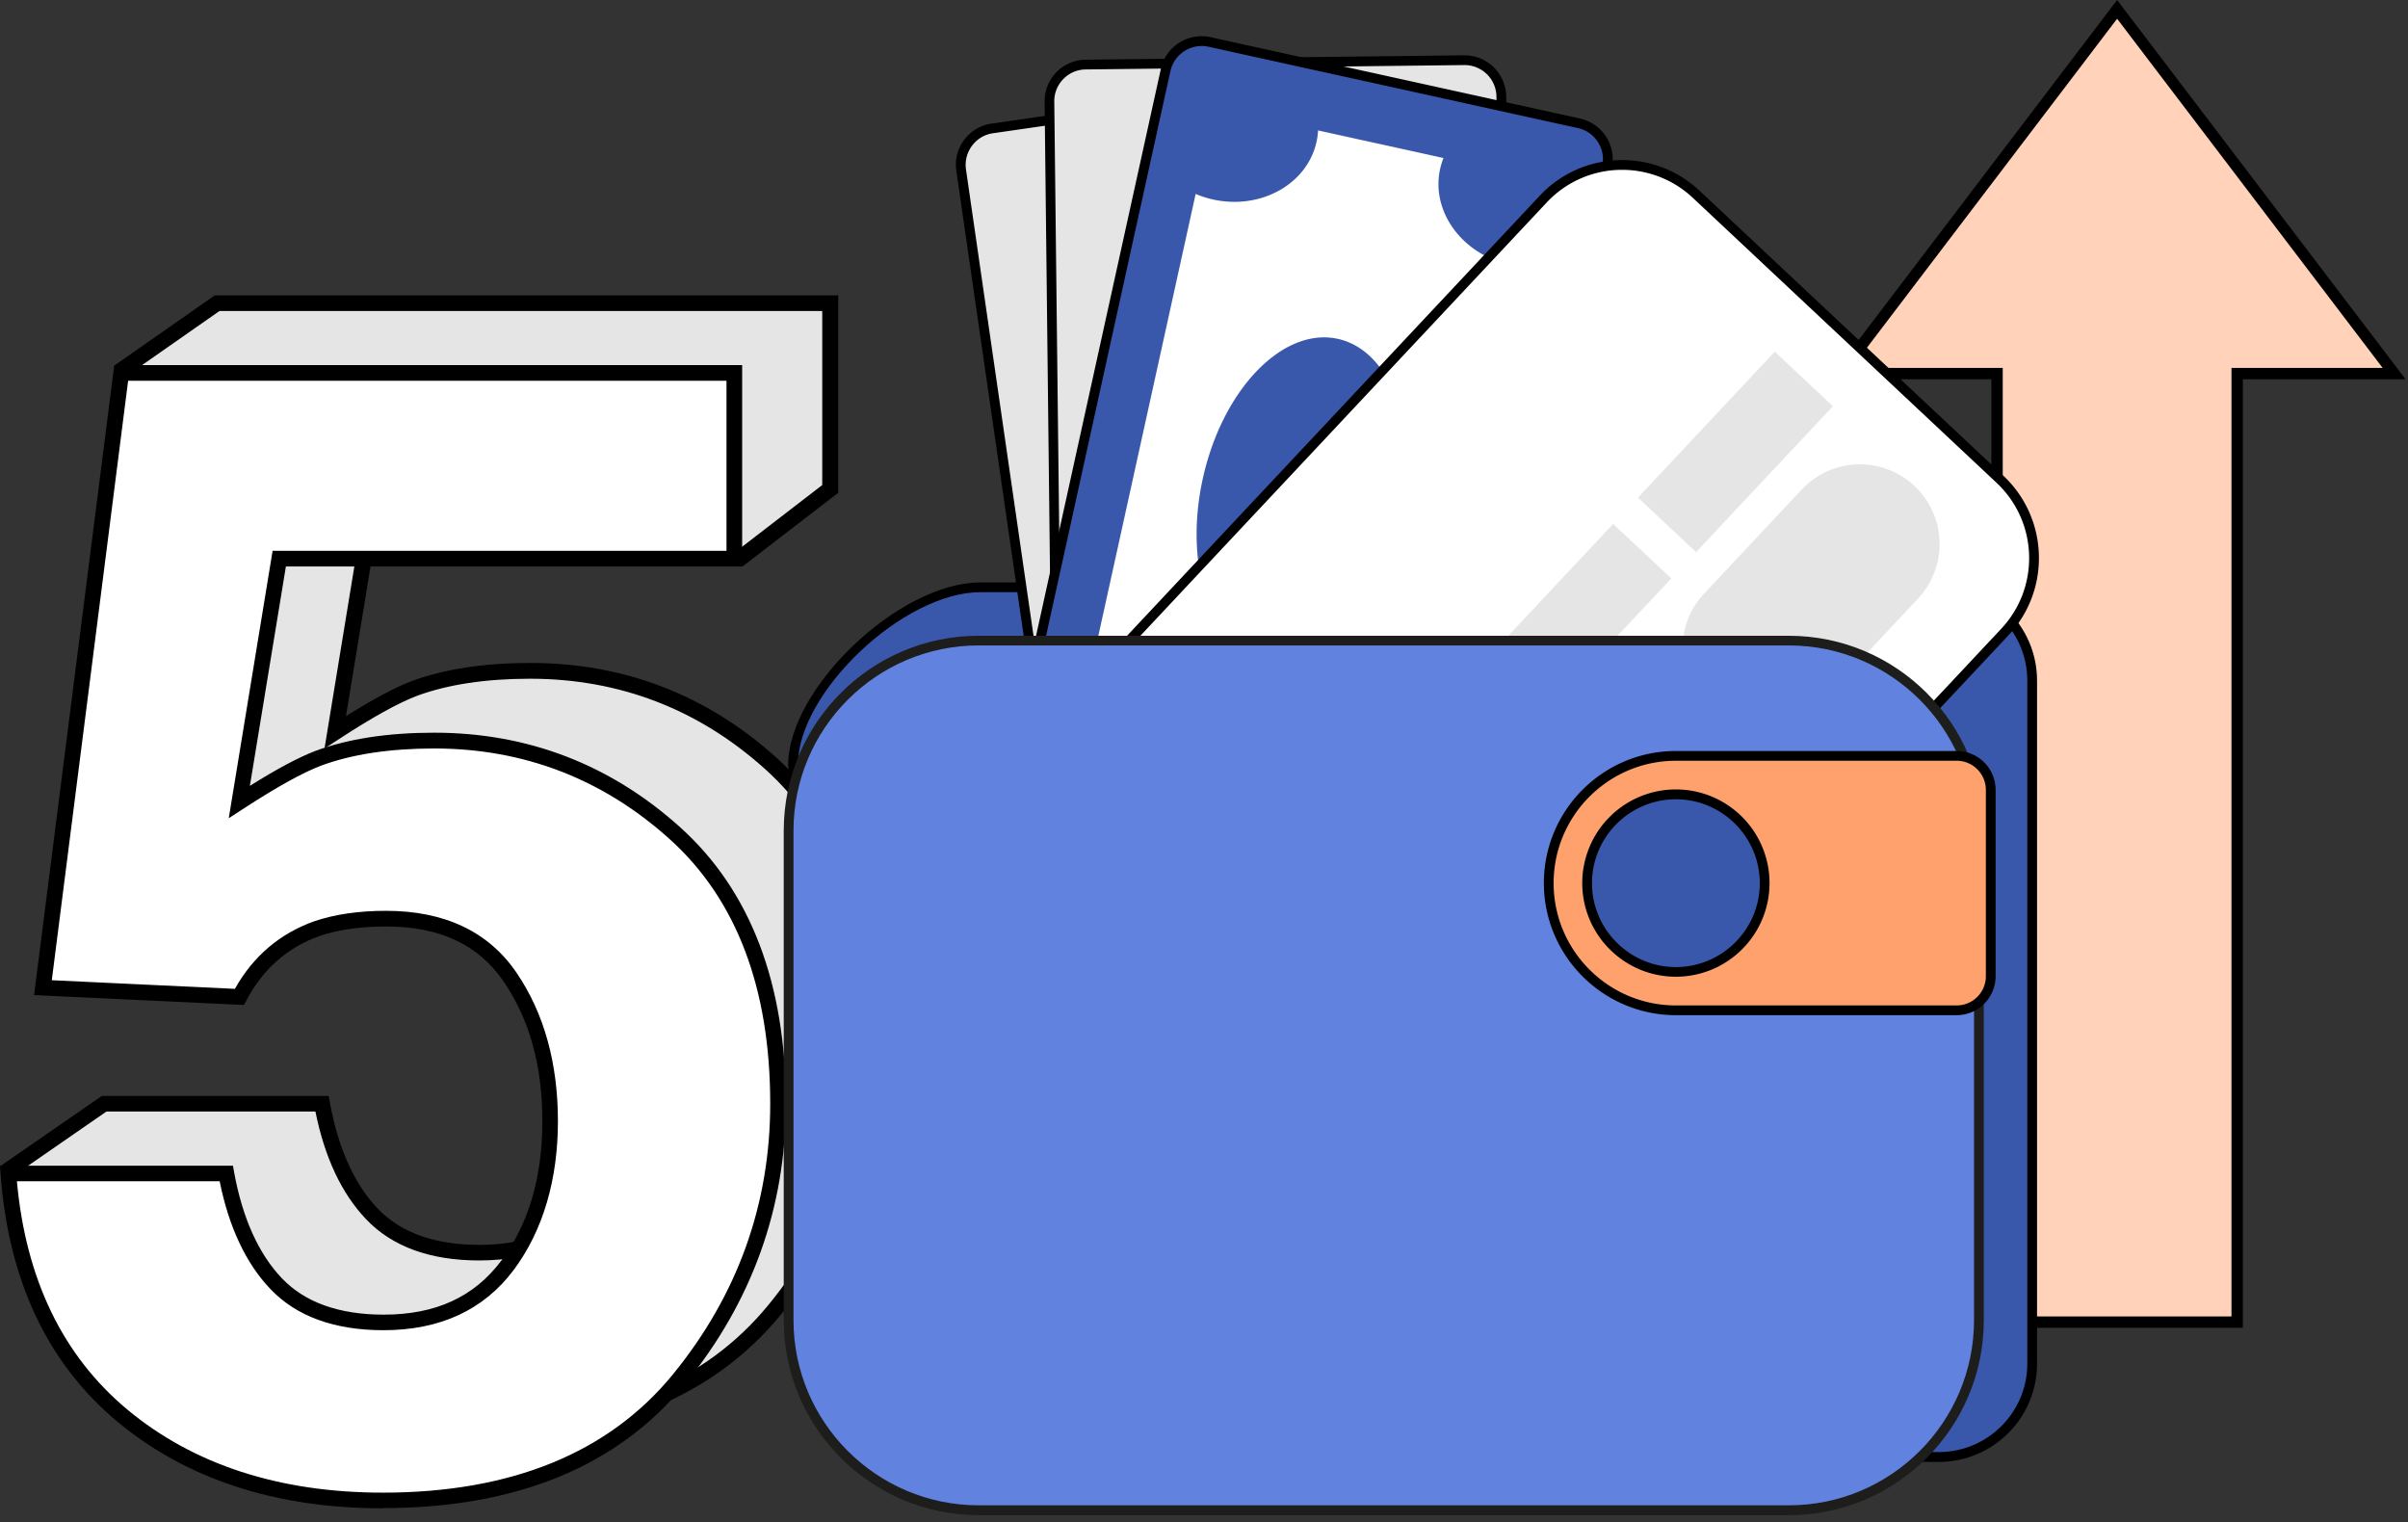
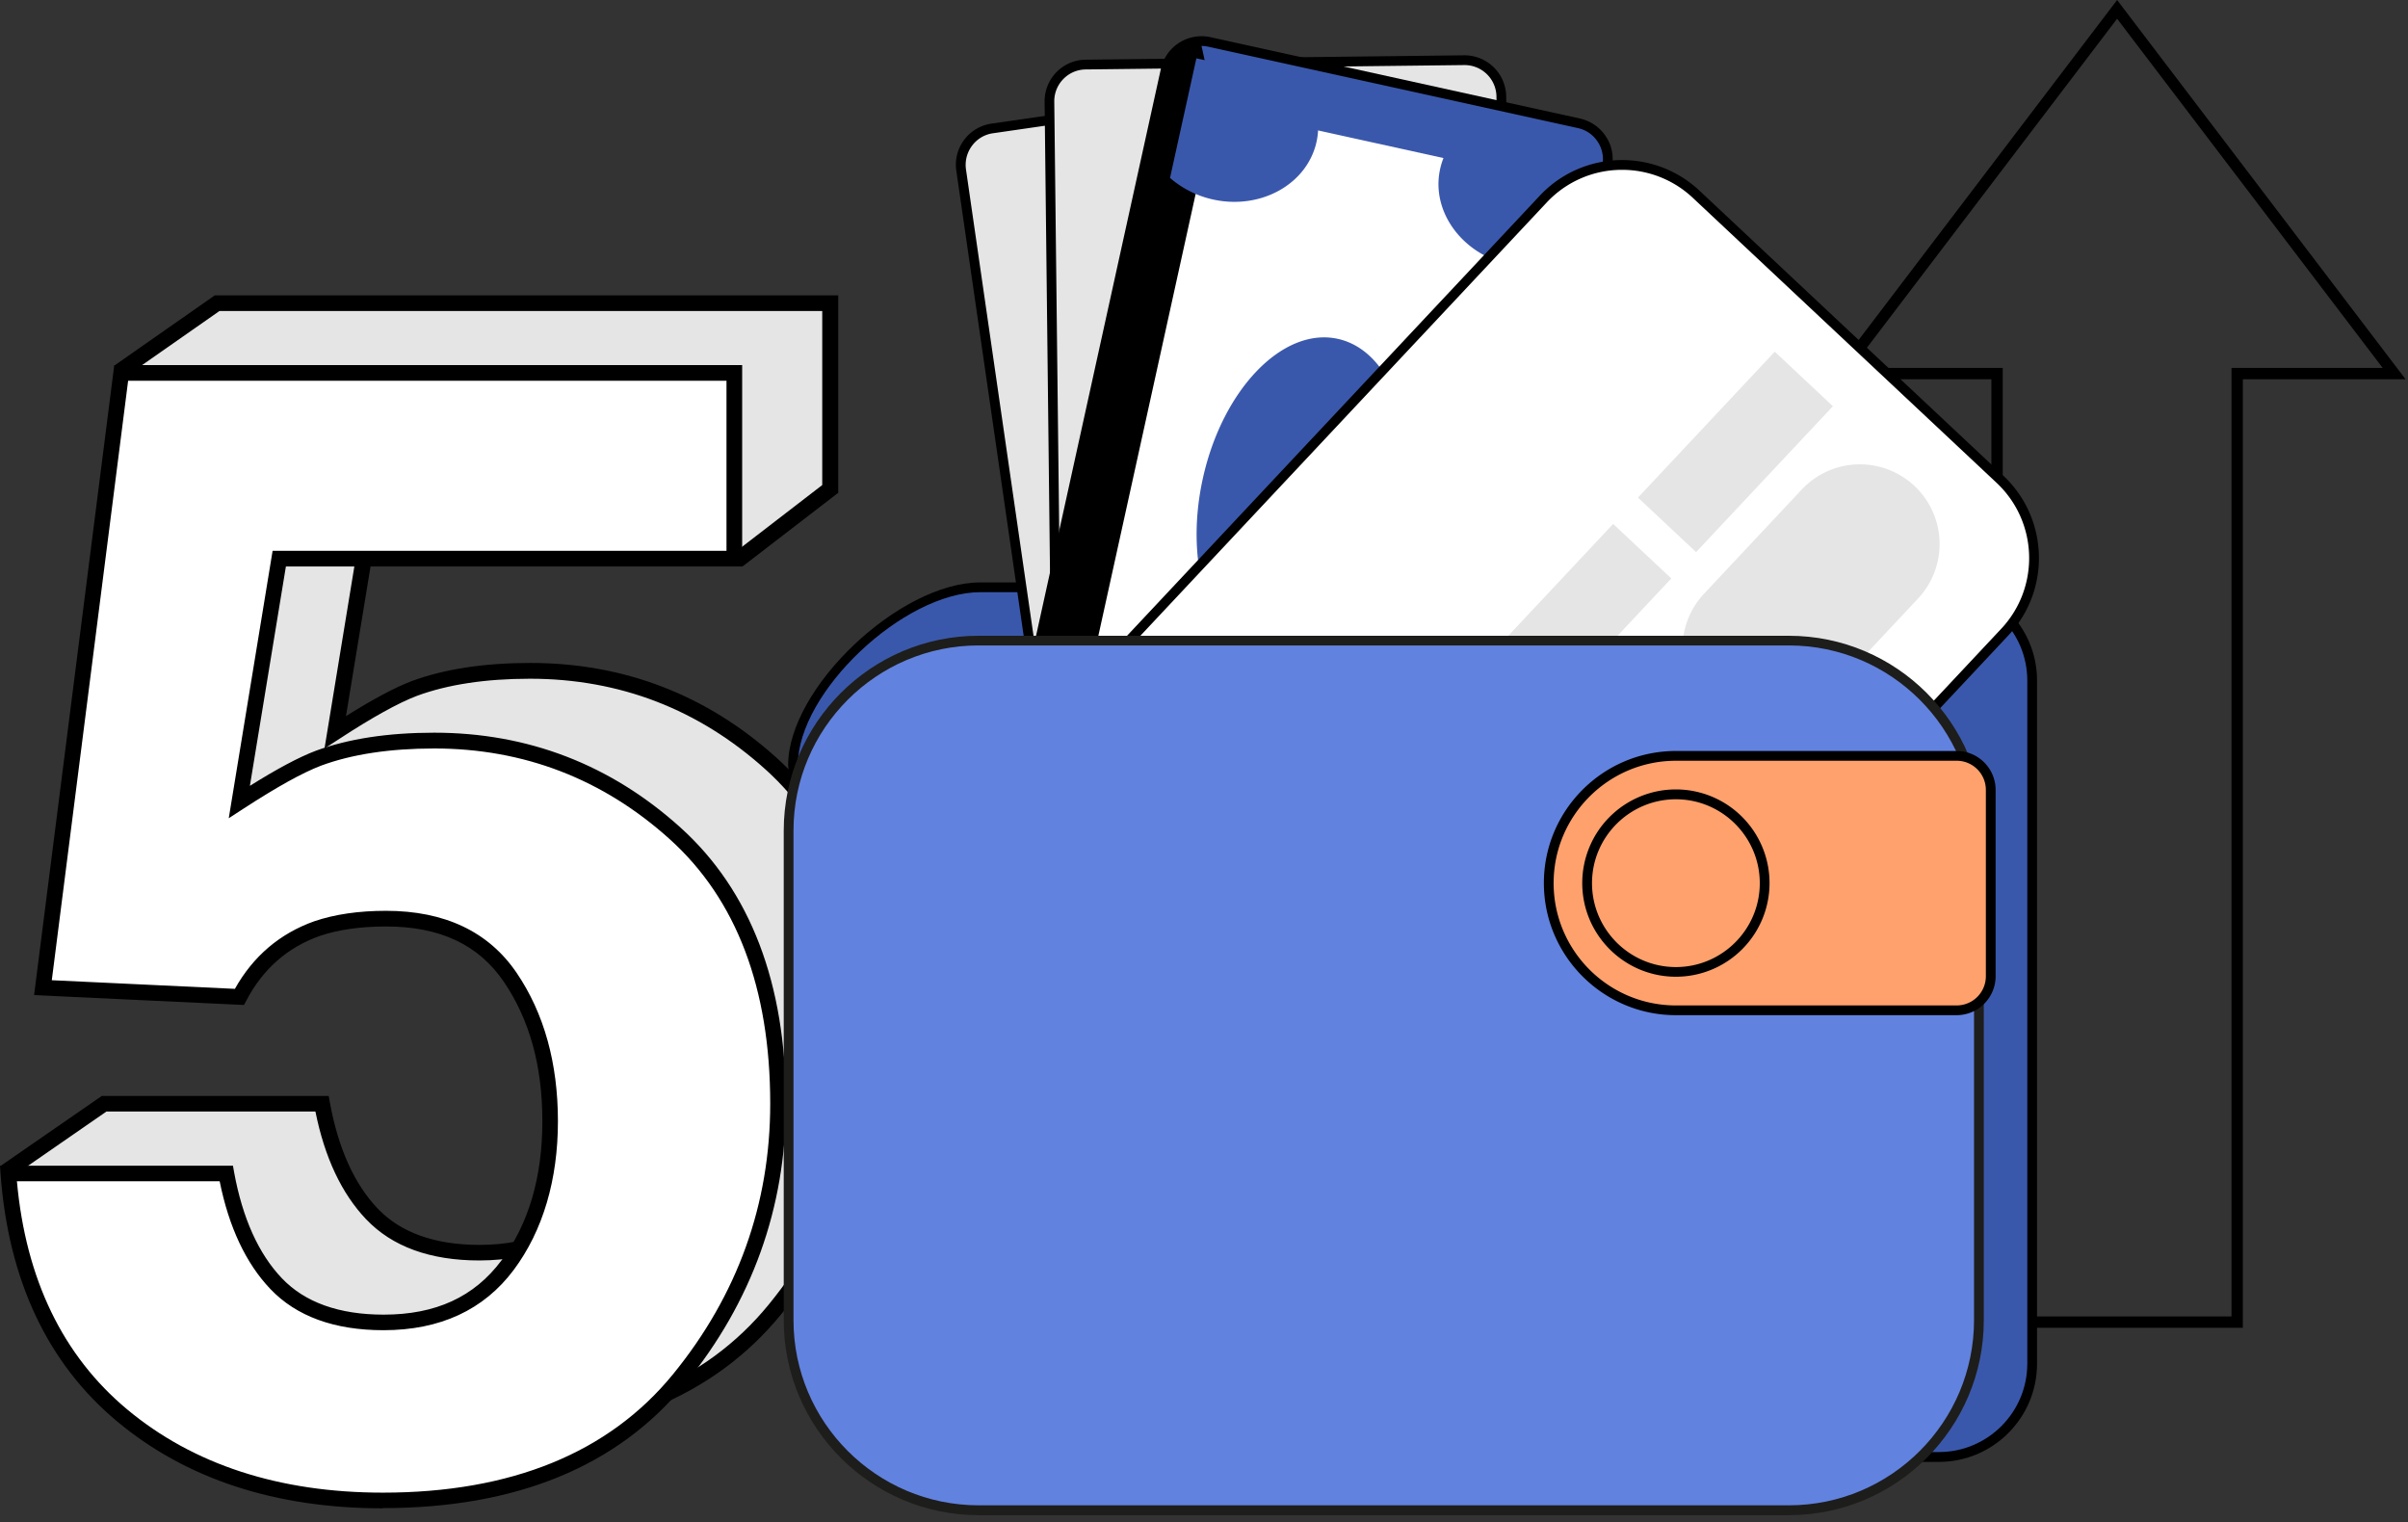
<svg xmlns="http://www.w3.org/2000/svg" viewBox="0 0 212 134" fill="none">
  <rect x="0" y="0" width="212" height="134" fill="#333333" stroke="none" />
  <path d="M42.41 74.74c-2.34 0-4.37.29-6.08.88-3.02 1.08-5.99 1.47-7.52 4.39l-16.6.81-1.36-48.35 8.25-5.77h53.98v16.35l-7.9 6.08-32.16-6.08-3.51 21.42c2.97-1.94 5.29-3.22 6.96-3.85 2.79-1.04 6.19-1.55 10.2-1.55 8.11 0 15.18 2.73 21.21 8.18 6.04 5.45 9.05 13.38 9.05 23.78 0 9.05-2.91 17.14-8.72 24.26-5.81 7.12-14.5 10.67-26.08 10.67-9.32 0-16.98-2.5-22.97-7.5-5.17-4.31-17.13-8.09-18.34-15.51l8.34-5.77h19.19c.76 4.19 2.23 7.42 4.39 9.7 2.16 2.28 5.31 3.41 9.46 3.41 4.77 0 8.41-1.68 10.91-5.03 2.5-3.36 3.75-7.58 3.75-12.67s-1.17-9.22-3.51-12.67c-2.34-3.45-5.99-5.17-10.94-5.17v-.01Z" fill="#E5E5E5" />
  <path d="M42.14 126.64c-9.45 0-17.33-2.58-23.41-7.66-1.56-1.3-3.79-2.57-6.16-3.92-5.41-3.08-11.53-6.57-12.42-12.01l-.07-.43 8.88-6.14h19.98l.1.57c.74 4.04 2.15 7.18 4.21 9.34 2.02 2.12 5.03 3.2 8.96 3.2 4.58 0 7.97-1.56 10.36-4.76 2.4-3.22 3.61-7.34 3.61-12.26s-1.14-8.96-3.39-12.28c-2.23-3.27-5.62-4.87-10.37-4.87-2.25 0-4.22.28-5.86.84-.56.2-1.12.38-1.67.55-2.33.74-4.34 1.37-5.45 3.51l-.18.35-17.7.86-1.39-49.42L18.91 26H73.8v17.38l-8.42 6.48-31.77-6.01-3.15 19.19c2.39-1.5 4.33-2.53 5.78-3.08 2.86-1.06 6.37-1.6 10.45-1.6 8.25 0 15.54 2.81 21.68 8.35 6.16 5.56 9.28 13.74 9.28 24.29 0 9.17-2.99 17.48-8.87 24.69-5.92 7.25-14.87 10.93-26.61 10.93l-.03.02ZM1.59 103.25c1.05 4.57 6.68 7.77 11.66 10.61 2.42 1.38 4.71 2.68 6.36 4.06 5.83 4.87 13.41 7.34 22.53 7.34 11.3 0 19.9-3.51 25.54-10.42 5.68-6.96 8.56-14.97 8.56-23.82 0-10.15-2.97-17.98-8.83-23.27-5.88-5.31-12.86-8-20.75-8-3.91 0-7.26.51-9.96 1.51-1.61.61-3.91 1.88-6.82 3.78l-1.31.85 3.88-23.66L65 48.39l7.39-5.69V27.38H19.32l-7.77 5.43 1.33 47.27 15.52-.75c1.4-2.36 3.67-3.08 6.07-3.83.54-.17 1.09-.34 1.63-.54 1.79-.61 3.91-.92 6.31-.92 5.17 0 9.05 1.84 11.51 5.47 2.41 3.55 3.63 7.94 3.63 13.06s-1.31 9.62-3.89 13.08c-2.63 3.52-6.48 5.31-11.47 5.31-4.32 0-7.67-1.22-9.96-3.63-2.15-2.26-3.65-5.44-4.46-9.48H9.37l-7.79 5.39.01.01Z" fill="#000" />
  <path d="M33.98 80.88c-2.34 0-4.37.29-6.08.88-3.02 1.08-5.29 3.09-6.82 6.01l-17.3-.81 6.89-54.12h53.98v16.35H24.59l-3.51 21.42c2.97-1.94 5.29-3.22 6.96-3.85 2.79-1.04 6.19-1.55 10.2-1.55 8.11 0 15.18 2.73 21.21 8.18 6.04 5.45 9.05 13.38 9.05 23.78 0 9.05-2.91 17.14-8.72 24.26-5.81 7.12-14.5 10.67-26.08 10.67-9.32 0-16.98-2.5-22.97-7.5-5.99-5-9.32-12.09-10-21.28h19.19c.76 4.19 2.23 7.42 4.39 9.7 2.16 2.28 5.31 3.41 9.46 3.41 4.77 0 8.41-1.68 10.91-5.03 2.5-3.35 3.75-7.58 3.75-12.67s-1.17-9.22-3.51-12.67c-2.34-3.45-5.99-5.17-10.94-5.17v-.01Z" fill="#fff" />
  <path d="M33.71 132.78c-9.45 0-17.33-2.58-23.41-7.66C4.19 120.02.74 112.7.05 103.36l-.05-.74h20.51l.1.57c.74 4.04 2.15 7.18 4.21 9.34 2.02 2.12 5.03 3.2 8.96 3.2 4.58 0 7.97-1.56 10.36-4.76 2.4-3.22 3.61-7.34 3.61-12.26s-1.14-8.96-3.39-12.28c-2.23-3.27-5.62-4.87-10.37-4.87-2.25 0-4.22.28-5.86.84-2.83 1.01-5 2.92-6.44 5.68l-.21.39L3 87.6l7.06-55.46h55.28v17.73H25.17L22 69.18c2.41-1.51 4.31-2.52 5.78-3.08 2.86-1.06 6.37-1.6 10.45-1.6 8.24 0 15.54 2.81 21.68 8.35 6.16 5.56 9.28 13.74 9.28 24.29 0 9.17-2.99 17.48-8.87 24.69-5.92 7.25-14.87 10.93-26.61 10.93v.02ZM1.49 104c.78 8.6 4.04 15.34 9.69 20.06 5.83 4.87 13.42 7.34 22.53 7.34 11.3 0 19.9-3.51 25.54-10.42 5.68-6.96 8.56-14.97 8.56-23.82 0-10.15-2.97-17.98-8.83-23.27-5.88-5.31-12.86-8-20.75-8-3.91 0-7.26.51-9.96 1.51-1.61.61-3.9 1.88-6.82 3.78l-1.31.85L24 48.49h39.96V33.52H11.28L4.56 86.29l16.12.76c1.6-2.86 3.95-4.87 6.99-5.95 1.79-.61 3.91-.92 6.31-.92 5.17 0 9.05 1.84 11.51 5.47 2.41 3.55 3.63 7.94 3.63 13.06s-1.31 9.62-3.89 13.08c-2.63 3.52-6.48 5.31-11.47 5.31-4.32 0-7.67-1.22-9.96-3.63-2.15-2.26-3.65-5.45-4.46-9.48H1.47l.02.01Z" fill="#000" />
-   <path d="M210.78 32.89 186.39.83l-24.38 32.06h13.81v83.5h21.14v-83.5h13.82Z" fill="#FFD2B9" />
  <path d="M197.46 116.89h-22.14v-83.5H161L186.39 0l25.4 33.39h-14.33v83.5Zm-21.14-1h20.14v-83.5h13.31L186.39 1.65l-23.38 30.74h13.31v83.5Z" fill="#000" />
  <path d="M170.702 128.264H86.314c-6.741 0-12.203-5.462-12.203-12.204l-4.295-48.737c0-6.742 9.757-15.622 16.498-15.622h84.388a8.21 8.21 0 0 1 8.21 8.21v60.143a8.21 8.21 0 0 1-8.21 8.21Z" fill="#3A58AB" />
  <path d="M170.701 128.693H86.314c-6.965 0-12.633-5.668-12.633-12.633l-4.294-48.695c0-6.793 9.807-16.094 16.927-16.094h84.387c4.758 0 8.64 3.873 8.64 8.64v60.143c0 4.758-3.873 8.639-8.64 8.639ZM86.314 52.13c-6.759 0-16.068 8.803-16.068 15.192l4.294 48.695c0 6.527 5.281 11.809 11.774 11.809h84.387c4.286 0 7.781-3.487 7.781-7.781V59.911c0-4.286-3.486-7.781-7.781-7.781H86.314Z" fill="#000" />
  <path d="m167.634 91.833 3.355-1.634a.917.917 0 0 0 .518-.829V70.154a.921.921 0 0 0-1.323-.829l-3.355 1.634a.917.917 0 0 0-.518.83v19.215a.921.921 0 0 0 1.323.83Z" fill="#DD7E4E" />
-   <path d="M167.225 92.328a1.319 1.319 0 0 1-1.323-1.323V71.789c0-.502.287-.965.742-1.188l3.355-1.634c.414-.2.893-.175 1.283.064.391.239.622.661.622 1.116v19.216c0 .502-.295.964-.741 1.187l-3.356 1.634a1.35 1.35 0 0 1-.582.136v.008Zm3.356-22.7c-.08 0-.16.017-.231.056l-3.356 1.634a.534.534 0 0 0-.295.47v19.217a.521.521 0 0 0 .758.47l3.355-1.634a.534.534 0 0 0 .295-.47V70.155a.521.521 0 0 0-.526-.526Z" fill="#000" />
  <path d="m84.621 14.96 9.87 68.149a3.23 3.23 0 0 0 3.658 2.733l32.978-4.776a3.229 3.229 0 0 0 2.733-3.659l-9.869-68.149a3.23 3.23 0 0 0-3.659-2.733l-32.978 4.776a3.23 3.23 0 0 0-2.733 3.659Z" fill="#E5E5E5" />
  <path d="M97.677 86.31c-.781 0-1.546-.248-2.181-.73a3.638 3.638 0 0 1-1.434-2.413L84.194 15.03a3.643 3.643 0 0 1 .687-2.714 3.638 3.638 0 0 1 2.413-1.434l32.97-4.775a3.668 3.668 0 0 1 4.148 3.1l9.868 68.139a3.64 3.64 0 0 1-.687 2.713 3.672 3.672 0 0 1-2.413 1.435l-32.97 4.775a3.77 3.77 0 0 1-.533.034v.009Zm23.12-79.38c-.138 0-.275.009-.404.026l-32.97 4.775c-.739.103-1.4.498-1.846 1.1a2.814 2.814 0 0 0-.533 2.078l9.868 68.138a2.794 2.794 0 0 0 1.1 1.847c.6.455 1.339.635 2.078.523l32.97-4.775a2.773 2.773 0 0 0 1.846-1.099c.447-.601.636-1.34.533-2.078l-9.868-68.13a2.791 2.791 0 0 0-1.1-1.847 2.763 2.763 0 0 0-1.674-.558Z" fill="#000" />
  <path d="m92.394 8.945.793 68.855a3.23 3.23 0 0 0 3.267 3.192l33.319-.384a3.229 3.229 0 0 0 3.192-3.266l-.793-68.855a3.23 3.23 0 0 0-3.266-3.192l-33.32.384a3.23 3.23 0 0 0-3.192 3.266Z" fill="#E5E5E5" />
  <path d="M96.424 81.424a3.673 3.673 0 0 1-3.667-3.624l-.79-68.843a3.676 3.676 0 0 1 1.04-2.602 3.644 3.644 0 0 1 2.576-1.1l33.313-.386h.043a3.673 3.673 0 0 1 3.667 3.624l.79 68.843a3.657 3.657 0 0 1-1.039 2.602 3.626 3.626 0 0 1-2.576 1.1l-33.314.386h-.043ZM128.94 5.728h-.034l-33.314.386a2.77 2.77 0 0 0-1.975.842 2.783 2.783 0 0 0-.799 1.993l.79 68.842a2.808 2.808 0 0 0 2.809 2.774h.034l33.314-.386a2.77 2.77 0 0 0 1.975-.842 2.78 2.78 0 0 0 .798-1.992l-.79-68.843a2.808 2.808 0 0 0-2.808-2.774Z" fill="#000" />
  <path d="m102.632 6.154-14.81 67.248a3.23 3.23 0 0 0 2.459 3.848l32.542 7.167a3.23 3.23 0 0 0 3.848-2.46l14.81-67.248a3.229 3.229 0 0 0-2.459-3.848L106.48 3.695a3.229 3.229 0 0 0-3.848 2.459Z" fill="#3A58AB" />
-   <path d="M123.519 84.919a3.62 3.62 0 0 1-.799-.086l-32.532-7.162a3.672 3.672 0 0 1-2.79-4.363l14.805-67.246a3.668 3.668 0 0 1 4.363-2.79l32.532 7.162a3.686 3.686 0 0 1 2.302 1.606 3.59 3.59 0 0 1 .489 2.757l-14.806 67.236a3.682 3.682 0 0 1-1.606 2.302 3.646 3.646 0 0 1-1.967.575l.009.009ZM105.784 4.053a2.813 2.813 0 0 0-2.739 2.198L88.239 73.488a2.806 2.806 0 0 0 2.138 3.34l32.532 7.163c.73.164 1.486.026 2.113-.377a2.814 2.814 0 0 0 1.228-1.761l14.806-67.237a2.772 2.772 0 0 0-.378-2.112 2.78 2.78 0 0 0-1.76-1.229l-32.532-7.162a2.938 2.938 0 0 0-.602-.069v.009Z" fill="#000" />
+   <path d="M123.519 84.919a3.62 3.62 0 0 1-.799-.086l-32.532-7.162a3.672 3.672 0 0 1-2.79-4.363l14.805-67.246a3.668 3.668 0 0 1 4.363-2.79l32.532 7.162a3.686 3.686 0 0 1 2.302 1.606 3.59 3.59 0 0 1 .489 2.757l-14.806 67.236a3.682 3.682 0 0 1-1.606 2.302 3.646 3.646 0 0 1-1.967.575l.009.009Za2.813 2.813 0 0 0-2.739 2.198L88.239 73.488a2.806 2.806 0 0 0 2.138 3.34l32.532 7.163c.73.164 1.486.026 2.113-.377a2.814 2.814 0 0 0 1.228-1.761l14.806-67.237a2.772 2.772 0 0 0-.378-2.112 2.78 2.78 0 0 0-1.76-1.229l-32.532-7.162a2.938 2.938 0 0 0-.602-.069v.009Z" fill="#000" />
  <path d="M106.243 12.63 93.82 69.043a3.23 3.23 0 0 0 2.459 3.848l22.922 5.048a3.23 3.23 0 0 0 3.848-2.46l12.424-56.411a3.23 3.23 0 0 0-2.46-3.848l-22.922-5.049a3.23 3.23 0 0 0-3.848 2.46Z" fill="#fff" />
  <path d="M123.409 45.984c1.73-7.856-.788-15.088-5.624-16.153-4.836-1.065-10.158 4.44-11.889 12.296-1.73 7.856.788 15.088 5.624 16.153 4.836 1.066 10.159-4.44 11.889-12.296ZM89.835 75.454l9.387 2.07c1.657-.919 2.885-2.422 3.297-4.294.825-3.727-1.923-7.506-6.14-8.434a8.465 8.465 0 0 0-4.234.138l-2.319 10.52h.009ZM123.972 82.978l-9.387-2.07c-1.117-1.528-1.606-3.409-1.194-5.281.824-3.727 4.904-6.003 9.112-5.076a8.63 8.63 0 0 1 3.787 1.898l-2.318 10.52v.01ZM105.327 5.135l9.387 2.07c1.116 1.528 1.605 3.409 1.193 5.281-.824 3.727-4.904 6.003-9.112 5.076a8.637 8.637 0 0 1-3.787-1.898l2.319-10.52v-.01ZM139.473 12.65l-9.386-2.07c-1.658.918-2.886 2.421-3.298 4.294-.825 3.727 1.923 7.506 6.14 8.433a8.465 8.465 0 0 0 4.234-.137l2.319-10.52h-.009Z" fill="#3A58AB" />
  <path d="M135.853 17.515 86.829 69.793a9.516 9.516 0 0 0 .433 13.45l26.756 25.091a9.516 9.516 0 0 0 13.45-.433l49.024-52.278c3.595-3.833 3.401-9.855-.432-13.45l-26.756-25.09a9.517 9.517 0 0 0-13.451.432Z" fill="#fff" />
  <path d="M120.53 111.345a9.925 9.925 0 0 1-6.801-2.688L86.976 83.562c-4.002-3.753-4.2-10.057-.446-14.059l49.03-52.276c3.753-4.002 10.056-4.2 14.058-.447l26.753 25.095c4.002 3.753 4.199 10.057.446 14.059l-49.03 52.276a9.912 9.912 0 0 1-7.257 3.135Zm22.278-96.394a9.06 9.06 0 0 0-6.63 2.868l-49.03 52.277c-3.427 3.658-3.246 9.412.412 12.848l26.752 25.094c3.65 3.427 9.413 3.238 12.848-.412l49.03-52.276c3.427-3.659 3.247-9.413-.412-12.848l-26.752-25.095a9.069 9.069 0 0 0-6.218-2.456Z" fill="#000" />
  <path d="m158.627 43.093-8.601 9.171a7.017 7.017 0 0 0 10.237 9.6l8.6-9.172a7.016 7.016 0 0 0-.319-9.918 7.016 7.016 0 0 0-9.917.319ZM113.6 76.437l-12.043 12.842 5.118 4.8 12.043-12.843-5.118-4.8ZM127.818 61.276 115.775 74.12l5.119 4.8 12.043-12.843-5.119-4.8ZM142.023 46.122 129.98 58.964l5.119 4.8 12.043-12.843-5.119-4.8ZM156.25 30.96l-12.043 12.843 5.118 4.8 12.043-12.843-5.118-4.8Z" fill="#E5E5E5" />
  <path d="M157.488 56.39H86.146c-9.24 0-16.73 7.49-16.73 16.729v43.104c0 9.24 7.49 16.73 16.73 16.73h71.342c9.239 0 16.73-7.49 16.73-16.73V73.119c0-9.24-7.491-16.73-16.73-16.73Z" fill="#6282DF" />
  <path d="M157.493 133.382H86.159c-9.464 0-17.159-7.695-17.159-17.159V73.127c0-9.464 7.695-17.159 17.16-17.159h71.333c9.464 0 17.159 7.695 17.159 17.16v43.095c0 9.464-7.695 17.159-17.159 17.159ZM86.159 56.818c-8.992 0-16.3 7.318-16.3 16.3v43.096c0 8.992 7.317 16.301 16.3 16.301h71.334c8.991 0 16.3-7.317 16.3-16.301V73.119c0-8.992-7.317-16.3-16.3-16.3H86.159Z" fill="#1D1D1B" />
  <path d="M147.551 66.548h24.716a2.995 2.995 0 0 1 2.998 2.998v16.403a2.995 2.995 0 0 1-2.998 2.997h-24.716c-6.184 0-11.199-5.015-11.199-11.199 0-6.183 5.015-11.199 11.199-11.199Z" fill="#FFA16C" />
  <path d="M172.267 89.367H147.55c-6.407 0-11.628-5.213-11.628-11.628 0-6.416 5.213-11.629 11.628-11.629h24.717a3.431 3.431 0 0 1 3.427 3.427V85.94a3.431 3.431 0 0 1-3.427 3.427ZM147.55 66.97c-5.934 0-10.769 4.827-10.769 10.77s4.826 10.77 10.769 10.77h24.717a2.57 2.57 0 0 0 2.568-2.569V69.537a2.57 2.57 0 0 0-2.568-2.568H147.55Z" fill="#000" />
-   <path d="M147.546 85.563a7.815 7.815 0 0 0 0-15.63 7.815 7.815 0 1 0 0 15.63Z" fill="#3A58AB" />
  <path d="M147.545 85.983c-4.543 0-8.244-3.693-8.244-8.244a8.247 8.247 0 0 1 8.244-8.245 8.247 8.247 0 0 1 8.245 8.245 8.247 8.247 0 0 1-8.245 8.244Zm0-15.621c-4.07 0-7.385 3.315-7.385 7.385 0 4.071 3.315 7.386 7.385 7.386 4.071 0 7.386-3.315 7.386-7.386 0-4.07-3.315-7.385-7.386-7.385Z" fill="#000" />
</svg>